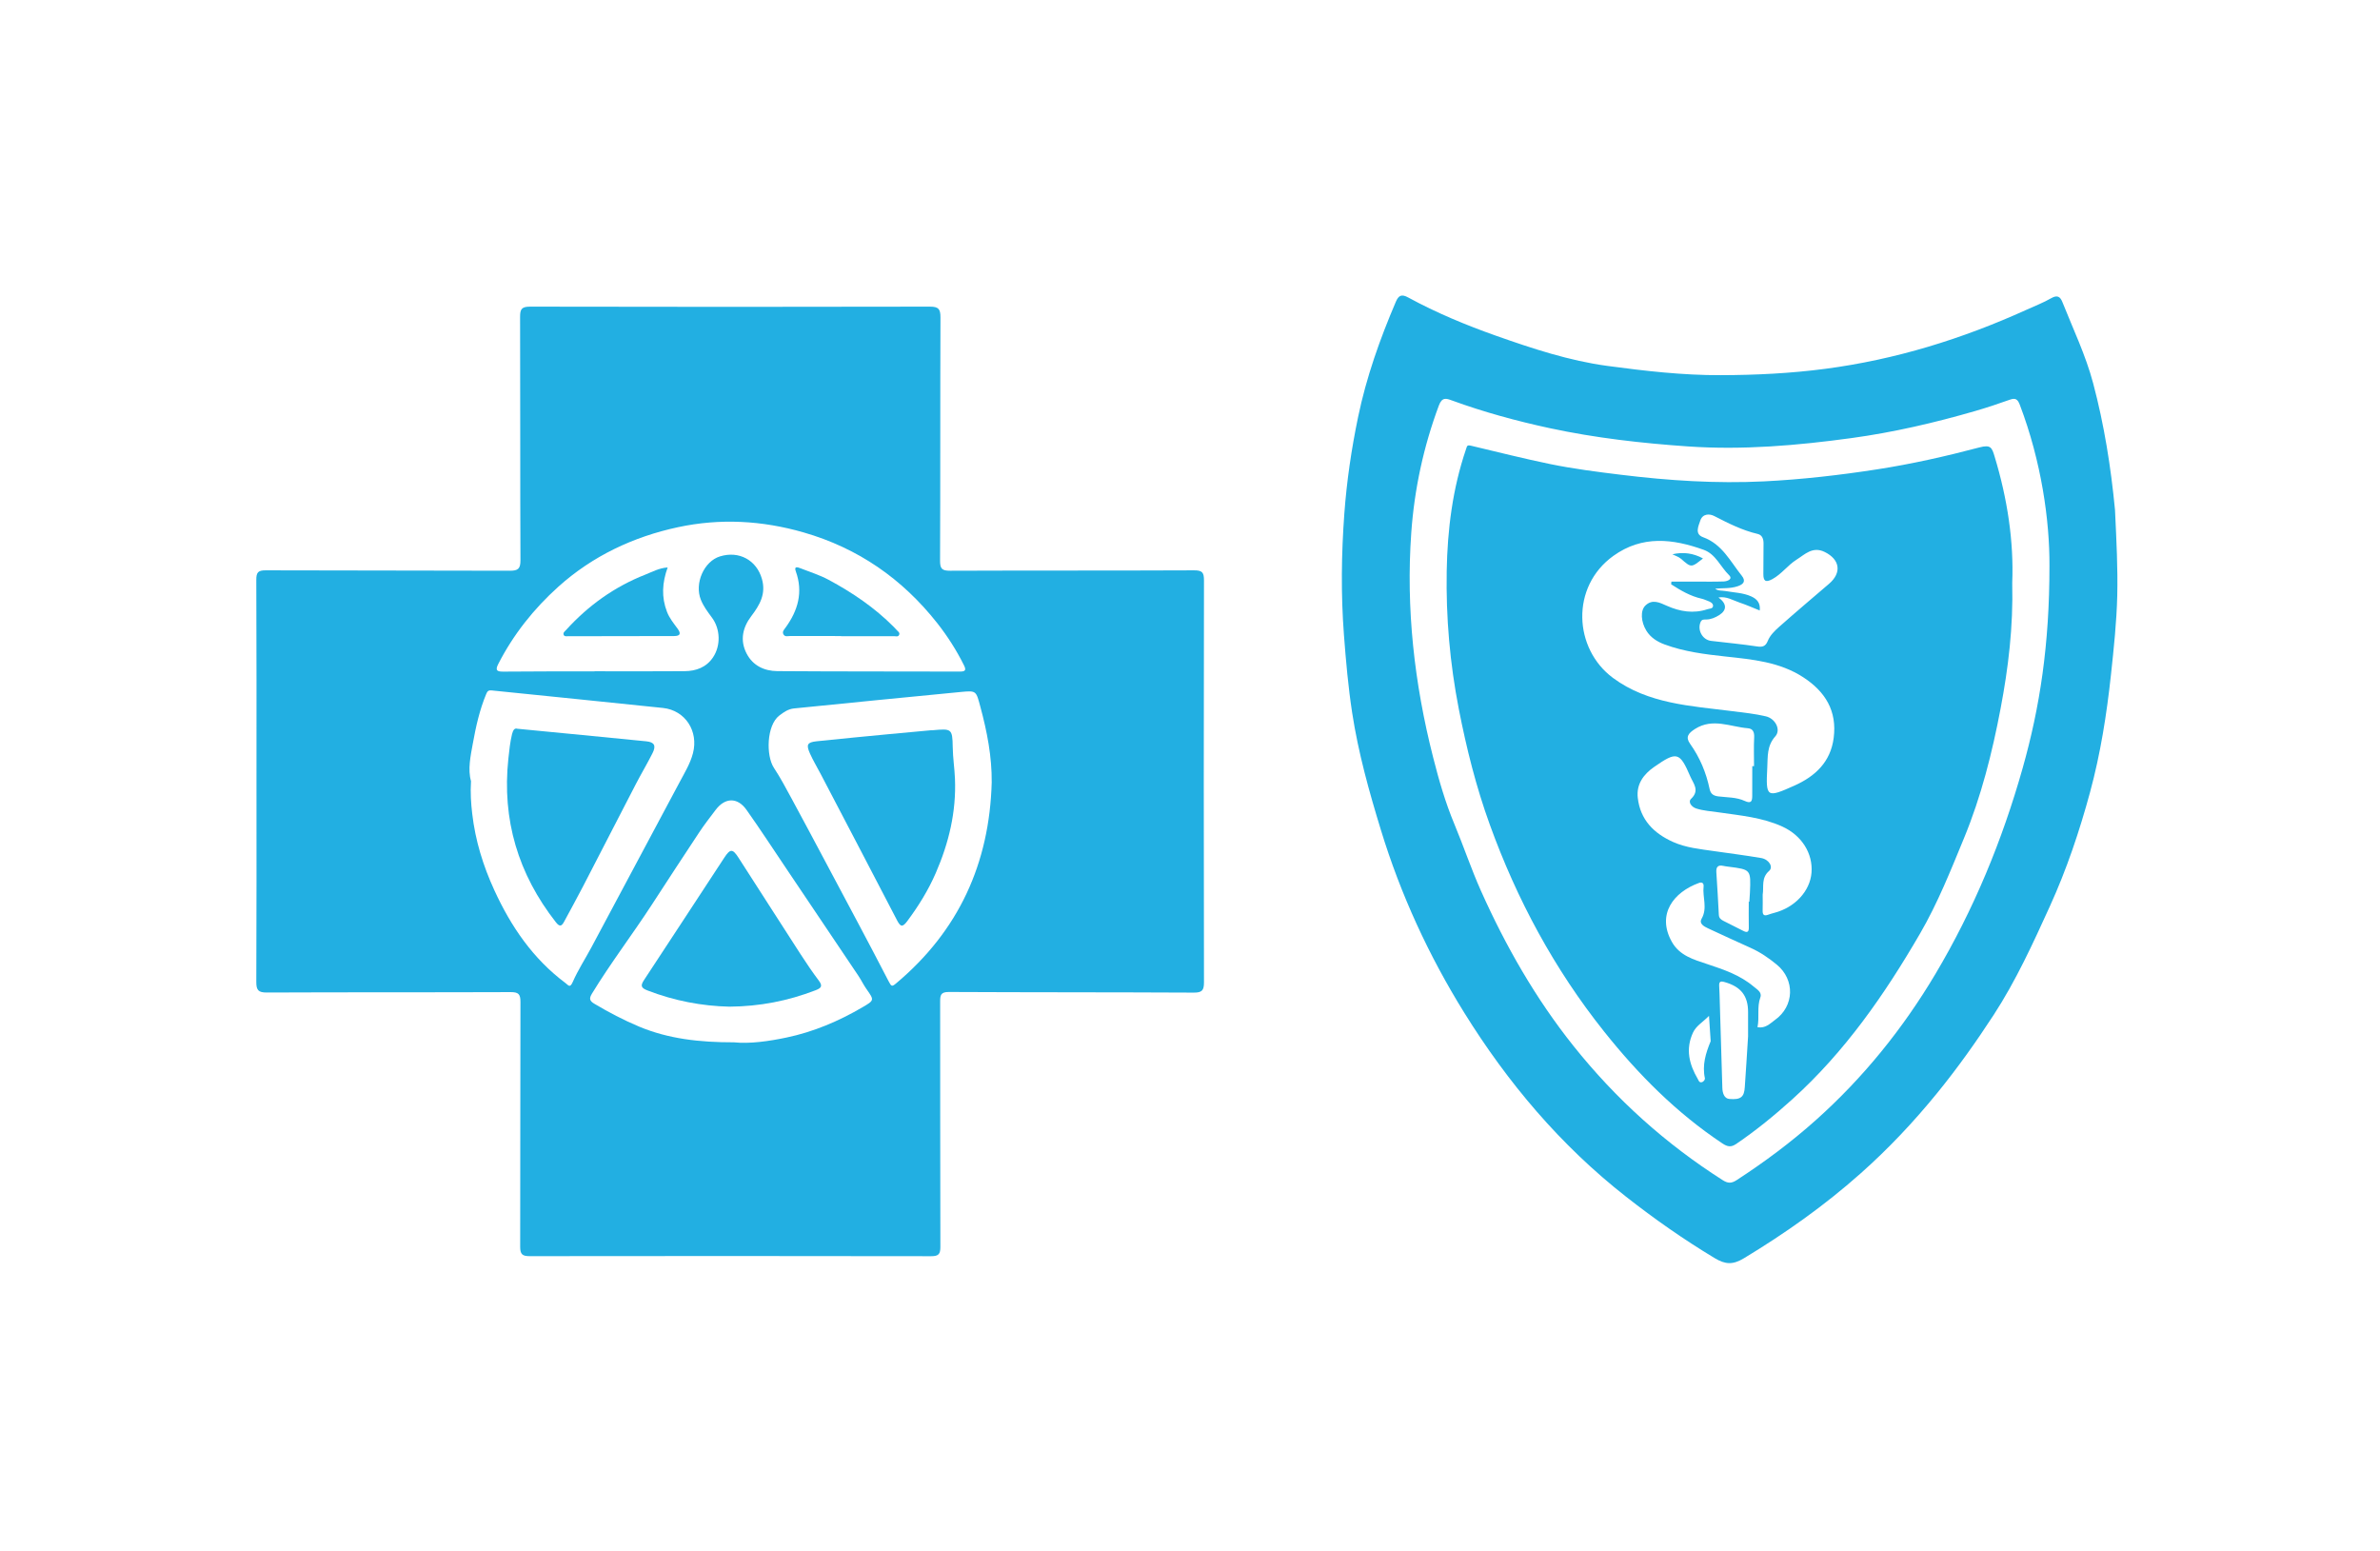
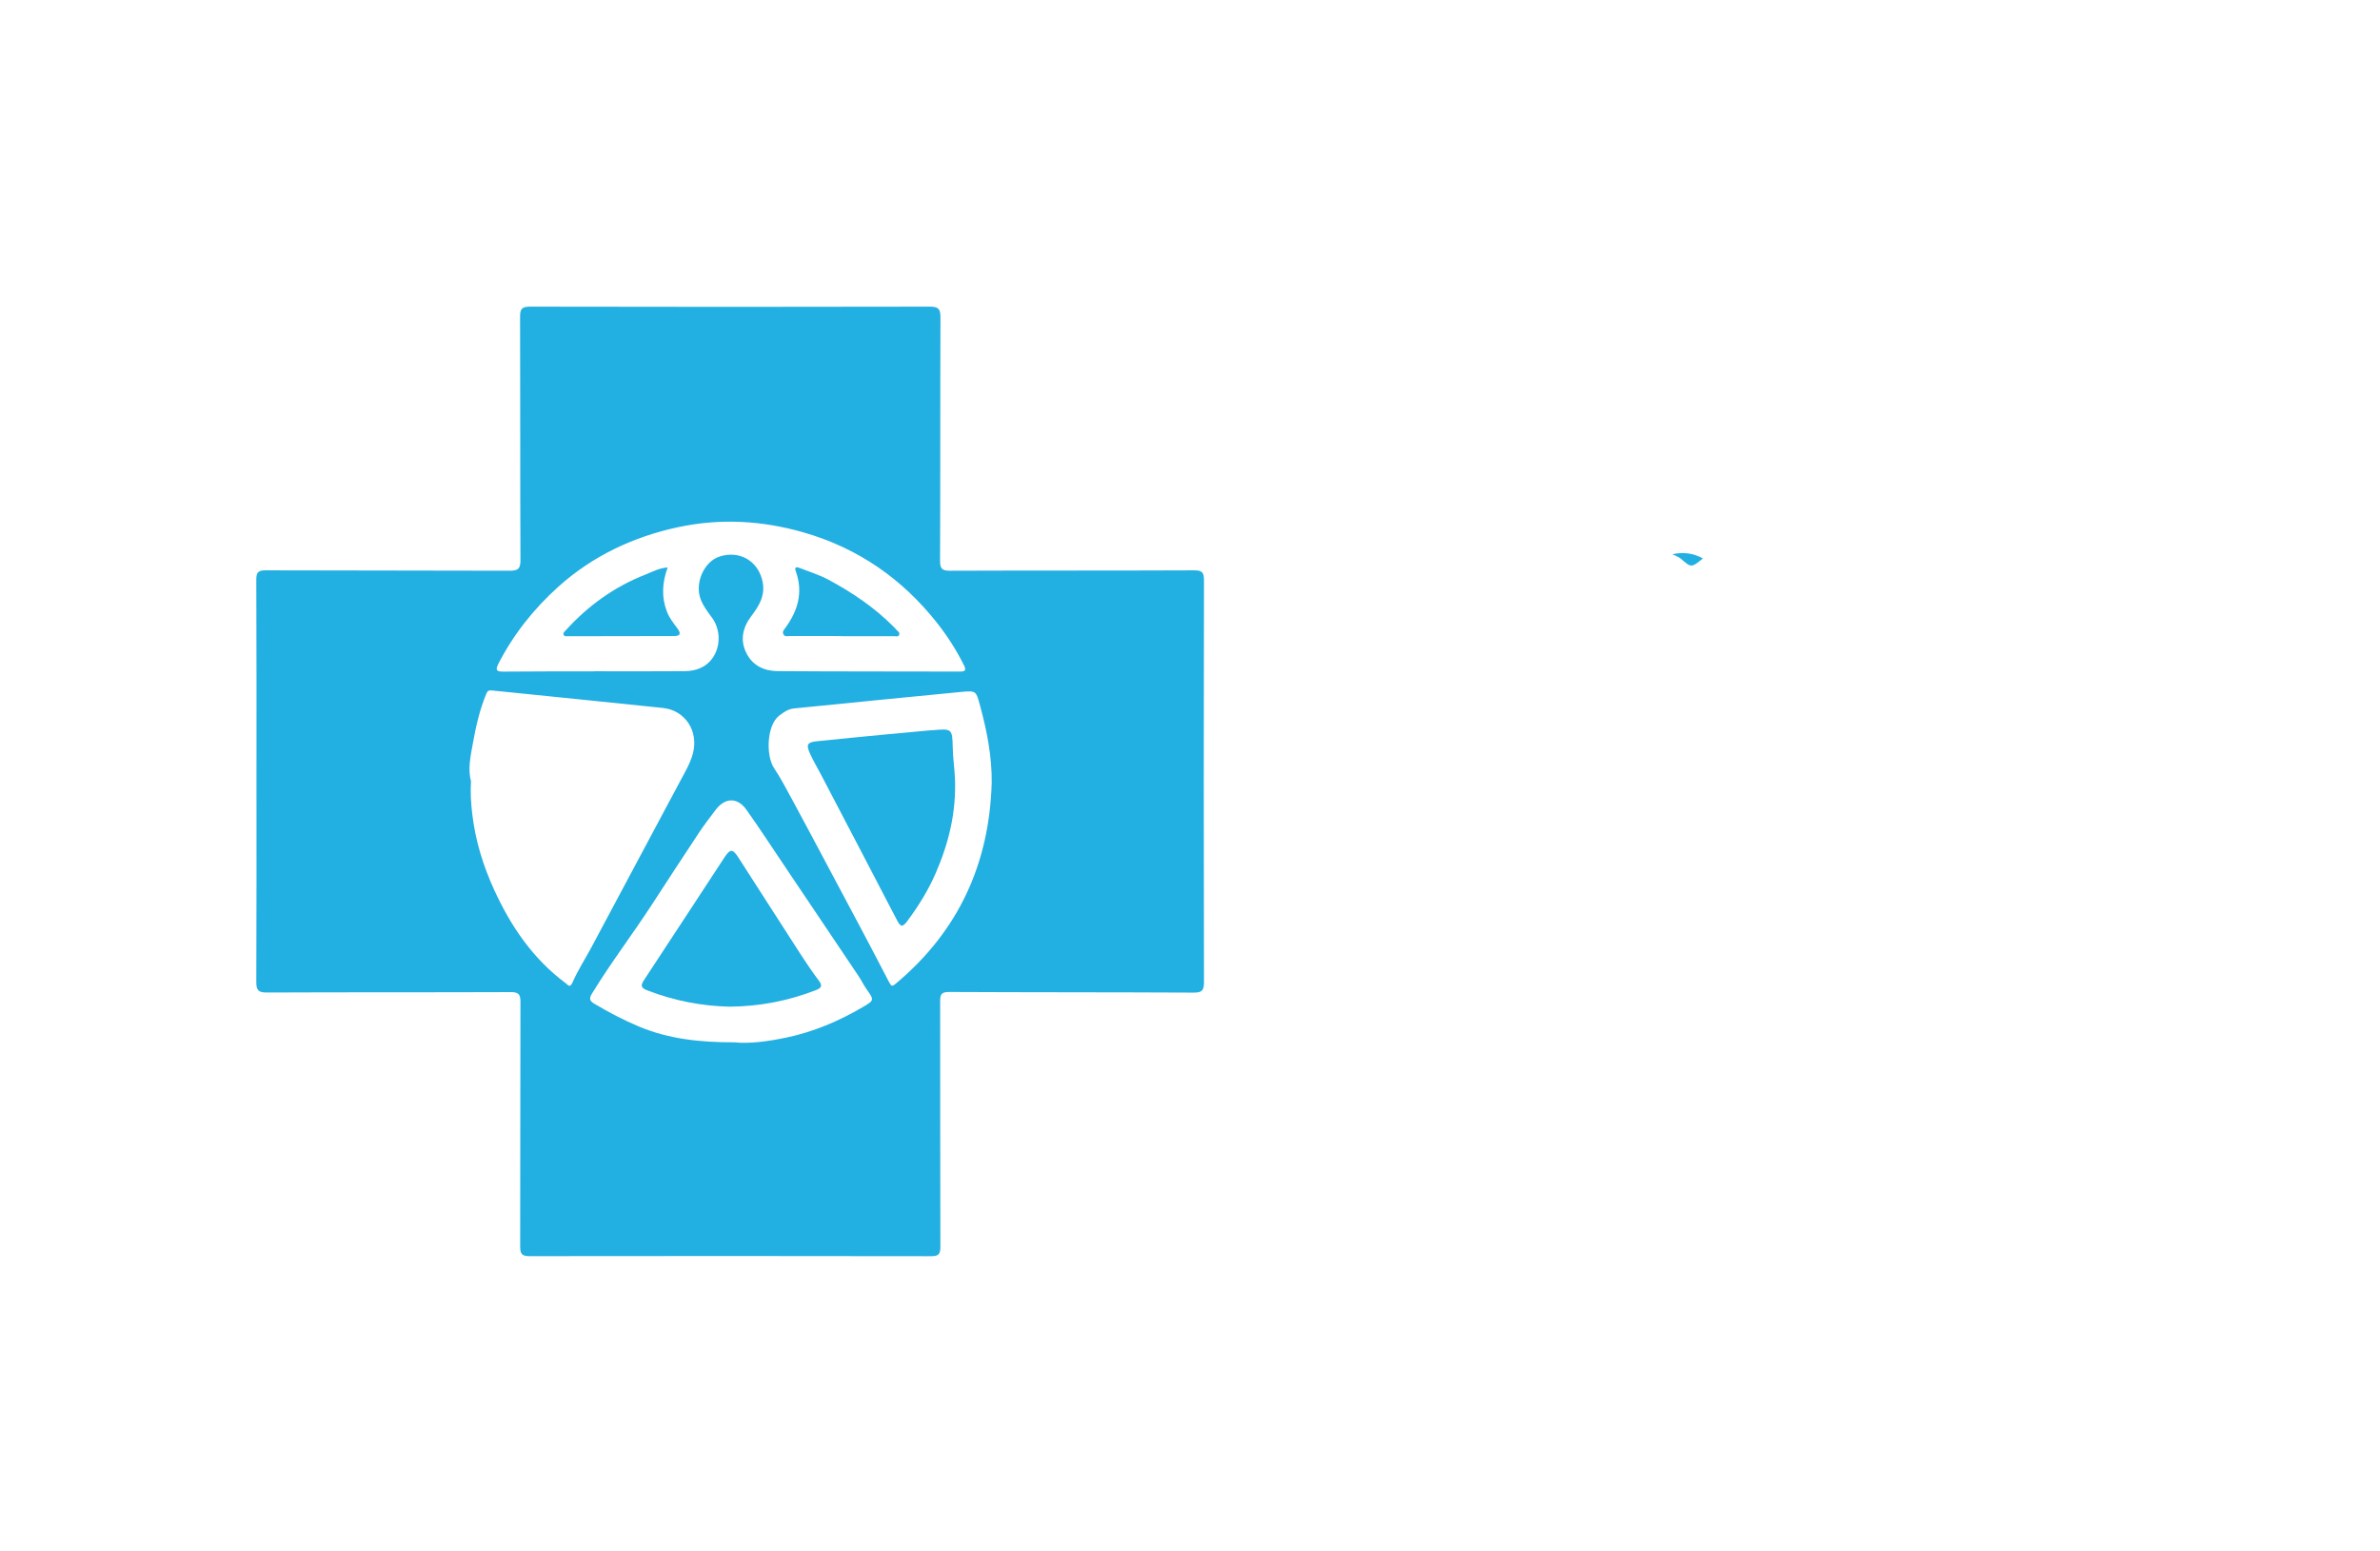
<svg xmlns="http://www.w3.org/2000/svg" version="1.1" id="Layer_1" x="0px" y="0px" viewBox="0 0 528 344" style="enable-background:new 0 0 528 344;" xml:space="preserve">
  <style type="text/css">
	.st0{fill:#22AFE2;}
</style>
  <g>
    <g>
      <path class="st0" d="M56.9,173.32c0-14.89,0.03-29.77-0.04-44.66c-0.01-1.69,0.38-2.16,2.11-2.15    c18.04,0.07,36.08,0.02,54.12,0.09c1.84,0.01,2.38-0.43,2.37-2.35c-0.08-17.97-0.02-35.94-0.08-53.92    c-0.01-1.75,0.33-2.31,2.22-2.31c29.56,0.07,59.13,0.06,88.7,0c1.92,0,2.34,0.53,2.34,2.39c-0.07,17.97-0.01,35.94-0.09,53.92    c-0.01,1.8,0.39,2.28,2.23,2.27c18.04-0.07,36.08-0.01,54.12-0.09c1.88-0.01,2.2,0.52,2.2,2.28c-0.06,29.7-0.06,59.4,0,89.11    c0,1.82-0.46,2.29-2.28,2.28c-18.11-0.09-36.22-0.05-54.33-0.14c-1.84-0.01-1.92,0.76-1.92,2.19c0.03,18.11-0.01,36.22,0.05,54.33    c0.01,1.61-0.39,2.09-2.03,2.09c-29.7-0.05-59.4-0.05-89.11-0.01c-1.61,0-2.08-0.43-2.08-2.07c0.05-18.11,0-36.22,0.06-54.33    c0-1.67-0.39-2.17-2.13-2.17c-18.04,0.07-36.08,0.01-54.12,0.09c-1.91,0.01-2.36-0.52-2.35-2.39    C56.93,202.95,56.9,188.13,56.9,173.32z M131.91,148.93c0-0.01,0-0.02,0-0.03c6.65,0,13.31,0.04,19.96-0.02    c2.53-0.02,4.81-0.83,6.31-3.06c1.75-2.6,1.64-6.28-0.22-8.8c-0.93-1.26-1.88-2.5-2.47-3.97c-1.47-3.64,0.68-8.54,4.24-9.63    c4.25-1.31,8.13,0.86,9.3,4.99c0.95,3.33-0.47,5.78-2.37,8.28s-2.55,5.35-1.02,8.29c1.4,2.7,3.94,3.86,6.79,3.89    c13.51,0.1,27.03,0.06,40.54,0.1c1.22,0,1.42-0.33,0.87-1.43c-1.65-3.31-3.63-6.41-5.91-9.31c-7.75-9.84-17.57-16.65-29.66-20.13    c-9.2-2.65-18.5-3.16-27.84-1.16c-9.95,2.13-18.99,6.41-26.55,13.2c-5.42,4.87-9.99,10.59-13.35,17.17    c-0.77,1.5-0.15,1.68,1.2,1.67C118.47,148.91,125.19,148.93,131.91,148.93z M104.49,173.26c-0.16,2.66,0,4.92,0.27,7.24    c0.69,5.96,2.42,11.54,4.9,16.95c3.7,8.07,8.58,15.23,15.79,20.61c0.67,0.5,0.99,1.19,1.62-0.25c1.16-2.65,2.76-5.1,4.13-7.66    c6.55-12.24,13.09-24.49,19.62-36.74c1.09-2.05,2.31-4.03,2.91-6.32c1.28-4.88-1.68-9.52-6.65-10.05    c-12.66-1.34-25.34-2.58-38.01-3.89c-0.69-0.07-0.94,0.16-1.19,0.76c-1.48,3.54-2.31,7.29-2.98,11    C104.39,167.7,103.75,170.67,104.49,173.26z M220.01,173.56c0.05-5.73-1.03-11.26-2.51-16.75c-0.95-3.52-0.85-3.65-4.21-3.33    c-12.39,1.18-24.78,2.43-37.17,3.67c-1.26,0.13-2.25,0.82-3.23,1.57c-2.85,2.19-2.97,8.92-1.2,11.6c1.44,2.18,2.67,4.51,3.92,6.81    c2.6,4.8,5.17,9.62,7.73,14.44c4.62,8.69,9.29,17.36,13.8,26.1c0.62,1.2,0.75,1.23,1.71,0.42    C212.7,206.46,219.51,191.51,220.01,173.56z M162.84,231.21c3.45,0.36,7.66-0.22,11.68-1.07c5.92-1.24,11.55-3.62,16.82-6.71    c2.66-1.56,2.64-1.55,0.87-4.06c-0.66-0.94-1.15-1.99-1.8-2.95c-5.29-7.88-10.59-15.76-15.89-23.63    c-2.96-4.39-5.85-8.83-8.91-13.15c-2.02-2.85-4.78-2.75-6.87,0.04c-1.23,1.64-2.5,3.25-3.62,4.95    c-3.53,5.32-7.02,10.68-10.5,16.03c-4.33,6.65-9.16,12.97-13.3,19.75c-0.64,1.06-0.55,1.59,0.5,2.22    c3.21,1.91,6.52,3.65,9.96,5.09C148.27,230.43,155.12,231.22,162.84,231.21z" />
-       <path class="st0" d="M469.25,113.95c0.28,6.05,0.6,12.09,0.46,18.15c-0.14,5.9-0.77,11.74-1.4,17.61    c-0.95,8.79-2.32,17.47-4.63,26c-2.35,8.68-5.22,17.2-8.95,25.39c-3.74,8.21-7.49,16.43-12.43,24.02    c-3.88,5.96-7.99,11.75-12.5,17.29c-5.24,6.44-10.88,12.43-17.07,17.92c-7.99,7.1-16.66,13.23-25.81,18.76    c-2.51,1.52-4.15,1.41-6.52-0.01c-6.86-4.13-13.39-8.7-19.68-13.64c-14.51-11.37-26.23-25.26-35.89-40.82    c-7.87-12.67-14.09-26.18-18.47-40.48c-2.62-8.55-5.02-17.15-6.38-26.01c-0.88-5.74-1.39-11.52-1.83-17.31    c-0.68-8.97-0.57-17.95,0.09-26.91c0.53-7.19,1.58-14.32,3.05-21.4c1.84-8.86,4.84-17.3,8.38-25.58c0.62-1.44,1.29-1.74,2.76-0.93    c6.25,3.4,12.85,6.14,19.51,8.49c8.03,2.83,16.2,5.54,24.69,6.68c8.34,1.12,16.7,2.08,25.15,2.05c7.76-0.02,15.48-0.4,23.17-1.41    c15.54-2.04,30.34-6.62,44.59-13.08c1.85-0.84,3.77-1.58,5.53-2.59c1.33-0.76,1.99-0.34,2.46,0.84    c2.37,5.97,5.17,11.78,6.83,18.02c2.45,9.22,3.94,18.61,4.85,28.1C469.23,113.4,469.23,113.67,469.25,113.95z M454.67,125.5    c0.05-10.03-1.78-23.1-6.57-35.69c-0.48-1.26-0.96-1.6-2.24-1.14c-2.54,0.91-5.1,1.76-7.69,2.51c-8.99,2.6-18.09,4.72-27.38,5.99    c-12.04,1.65-24.1,2.69-36.26,1.86c-10.3-0.71-20.55-1.87-30.66-4.04c-7.38-1.59-14.66-3.57-21.76-6.16    c-1.28-0.47-2.18-0.79-2.9,1.12c-3.4,9.13-5.43,18.55-6.12,28.21c-1.2,16.85,0.68,33.45,4.84,49.8    c1.28,5.05,2.71,10.03,4.73,14.86c2.04,4.89,3.72,9.93,5.89,14.79c5.5,12.28,12.12,23.87,20.53,34.41    c9.38,11.76,20.39,21.67,33.08,29.75c1.17,0.75,1.95,0.76,3.11,0.01c6.19-4.02,12.09-8.42,17.59-13.33    c10.51-9.39,19.26-20.23,26.47-32.33c8.55-14.36,14.86-29.68,19.39-45.72C452.55,156.84,454.68,143,454.67,125.5z" />
      <path class="st0" d="M148.12,125.87c-1.22,3.38-1.41,6.59-0.15,9.84c0.55,1.43,1.49,2.56,2.36,3.75c0.79,1.09,0.59,1.62-0.78,1.63    c-7.88,0.02-15.76,0.03-23.64,0.04c-0.33,0-0.73,0.08-0.87-0.34c-0.15-0.48,0.25-0.72,0.52-1.02c4.93-5.44,10.76-9.62,17.61-12.31    C144.71,126.85,146.21,126,148.12,125.87z" />
      <path class="st0" d="M186.63,141.09c-3.77,0-7.55,0.01-11.32-0.01c-0.52,0-1.16,0.25-1.5-0.36c-0.33-0.59,0.12-1.04,0.44-1.47    c2.78-3.81,3.97-7.9,2.29-12.54c-0.43-1.19,0.44-0.89,1-0.67c2.1,0.82,4.28,1.5,6.26,2.56c5.3,2.84,10.25,6.2,14.51,10.49    c0.24,0.24,0.46,0.5,0.7,0.75c0.29,0.29,0.69,0.56,0.44,1.03c-0.24,0.45-0.72,0.25-1.11,0.25c-3.91,0-7.82,0-11.73,0    C186.63,141.1,186.63,141.1,186.63,141.09z" />
-       <path class="st0" d="M114.76,161.65c9.8,0.95,19.21,1.85,28.62,2.79c1.8,0.18,2.22,0.97,1.38,2.63c-1.16,2.31-2.49,4.53-3.68,6.82    c-3.93,7.58-7.83,15.19-11.76,22.78c-1.34,2.59-2.76,5.15-4.14,7.72c-0.53,0.99-0.95,1.35-1.86,0.18    c-8.37-10.69-11.98-22.73-10.54-36.27c0.2-1.84,0.38-3.67,0.82-5.48C113.83,161.91,114.18,161.46,114.76,161.65z" />
      <path class="st0" d="M206.72,162c0.07-0.01,0.14-0.01,0.2-0.02c4.16-0.37,4.38-0.38,4.44,3.74c0.03,2.38,0.41,4.7,0.5,7.07    c0.29,7.33-1.36,14.17-4.25,20.84c-1.67,3.85-3.84,7.34-6.33,10.69c-1.08,1.45-1.52,1.26-2.28-0.2    c-5.62-10.83-11.29-21.64-16.94-32.45c-0.79-1.51-1.68-2.98-2.37-4.53c-0.88-1.97-0.61-2.48,1.47-2.71    c5.38-0.57,10.76-1.07,16.14-1.59c3.14-0.3,6.27-0.58,9.41-0.87C206.72,161.98,206.72,161.99,206.72,162z" />
      <path class="st0" d="M161.81,223.3c-6.1-0.14-12.23-1.3-18.17-3.6c-1.44-0.56-1.59-1.05-0.76-2.31    c5.96-9.03,11.86-18.1,17.81-27.15c1.32-2.01,1.85-2,3.16,0.04c4.58,7.09,9.11,14.21,13.7,21.3c1.31,2.02,2.66,4.03,4.11,5.95    c0.94,1.25,0.47,1.67-0.75,2.14C174.83,222.01,168.56,223.25,161.81,223.3z" />
-       <path class="st0" d="M446.41,129.31c0.24,9.76-0.87,18.87-2.59,27.9c-1.86,9.79-4.29,19.45-8.1,28.69    c-2.97,7.2-5.84,14.45-9.78,21.22c-7.83,13.48-16.64,26.17-28.28,36.69c-3.95,3.57-8.06,6.93-12.47,9.93    c-1.17,0.8-1.95,0.64-3.09-0.11c-10.17-6.77-18.65-15.3-26.22-24.8c-11.06-13.87-19.36-29.29-25.38-45.94    c-3.02-8.33-5.17-16.92-6.87-25.63c-1.97-10.11-2.86-20.31-2.68-30.59c0.16-9.2,1.3-18.26,4.28-27.02c0.27-0.78,0.21-1,1.24-0.75    c5.79,1.38,11.57,2.83,17.38,4.03c5.18,1.07,10.51,1.74,15.8,2.39c10.54,1.29,21.09,1.98,31.68,1.46    c8.42-0.42,16.79-1.38,25.12-2.67c7.65-1.18,15.21-2.89,22.67-4.86c2.56-0.68,2.79,0.06,3.39,2.05    C445.34,110.62,446.78,120.1,446.41,129.31z M370.74,129.61c0.02-0.2,0.04-0.4,0.06-0.6c1.74,0,3.49,0,5.23,0    c2.13,0,4.25,0.05,6.37-0.03c0.8-0.03,2.1-0.51,1.19-1.4c-1.9-1.85-2.96-4.66-5.6-5.61c-6.84-2.46-13.64-3.28-20.06,1.33    c-9.56,6.86-8.81,20.61-0.1,27.07c7.8,5.78,17.31,6.22,26.47,7.38c2.5,0.32,5.02,0.57,7.46,1.15c2.12,0.5,3.39,2.99,2.09,4.44    c-1.89,2.11-1.66,4.5-1.78,6.9c-0.34,6.68-0.17,6.8,6.03,4.02c4.62-2.07,8.01-5.24,8.7-10.56c0.78-5.98-1.83-10.26-6.74-13.46    c-5.26-3.43-11.27-3.96-17.23-4.61c-4.61-0.5-9.2-1.07-13.57-2.69c-1.59-0.59-3.08-1.51-4.02-3.05c-1.2-1.95-1.37-4.46-0.2-5.58    c1.55-1.49,3.18-0.63,4.76,0.07c2.91,1.29,5.89,1.78,8.99,0.76c0.47-0.16,1.28-0.09,1.25-0.8c-0.02-0.54-0.62-0.86-1.16-1.05    c-0.45-0.16-0.89-0.38-1.35-0.48C375.02,132.25,372.86,130.98,370.74,129.61z M391.05,198.47c0,1.17,0.03,2.33-0.01,3.5    c-0.03,0.94,0.29,1.28,1.21,0.94c0.45-0.16,0.91-0.3,1.37-0.42c4.57-1.19,7.93-4.8,8.26-8.9c0.34-4.27-2.15-8.26-6.45-10.23    c-4.48-2.05-9.33-2.46-14.12-3.16c-1.68-0.25-3.38-0.34-5.01-0.86c-1.05-0.34-1.88-1.45-1.12-2.16c1.96-1.85,0.46-3.43-0.17-4.9    c-2.37-5.52-3.01-5.66-8.05-2.15c-2.36,1.64-3.97,3.85-3.62,6.85c0.55,4.84,3.52,7.86,7.84,9.79c2.87,1.28,5.94,1.57,8.98,2.01    c3.52,0.51,7.05,0.95,10.56,1.55c1.74,0.3,2.75,2,1.75,2.86C390.68,194.76,391.34,196.66,391.05,198.47z M380.52,130.58    c0.61,0.53,1.45,0.39,2.22,0.52c1.94,0.35,3.96,0.37,5.8,1.21c1.25,0.57,2.04,1.45,1.86,3.11c-1.6-0.64-3.03-1.28-4.51-1.77    c-1.46-0.49-2.84-1.42-4.65-1.12c1.89,1.39,1.91,2.81,0.15,3.92c-0.87,0.54-1.81,0.96-2.89,0.97c-0.44,0.01-0.94-0.07-1.21,0.52    c-0.8,1.78,0.38,3.99,2.31,4.22c3.4,0.41,6.81,0.72,10.18,1.23c1.23,0.19,1.91-0.01,2.39-1.2c0.52-1.28,1.54-2.26,2.54-3.15    c3.64-3.23,7.36-6.37,11.06-9.54c2.88-2.47,2.42-5.41-0.98-7.07c-2.68-1.3-4.37,0.55-6.25,1.73c-1.94,1.22-3.29,3.19-5.36,4.31    c-1.55,0.84-1.99,0.35-1.98-1.16c0.01-2.26,0.04-4.52,0.04-6.78c0-0.95-0.28-1.85-1.3-2.09c-3.43-0.8-6.52-2.37-9.63-3.97    c-1.08-0.56-2.59-0.53-3.1,1c-0.41,1.26-1.31,3,0.63,3.7c4.22,1.53,6.02,5.36,8.55,8.51c0.95,1.18,0.5,1.91-0.92,2.37    C383.81,130.6,382.15,130.42,380.52,130.58z M389.9,227.86c1.81,0.3,2.78-0.83,3.86-1.6c4.32-3.06,4.5-8.93,0.41-12.29    c-1.79-1.47-3.67-2.76-5.79-3.71c-3.18-1.42-6.33-2.89-9.49-4.35c-0.9-0.42-2-1.05-1.4-2.1c1.37-2.38,0.18-4.79,0.45-7.16    c0.08-0.74-0.35-1.04-1.01-0.8c-5.66,2.04-9.45,6.96-6.04,13.06c1.72,3.08,4.86,3.95,7.87,4.95c3.64,1.21,7.27,2.43,10.26,4.96    c0.75,0.64,1.94,1.27,1.51,2.43C389.75,223.4,390.36,225.59,389.9,227.86z M388.74,169.94c0.13,0,0.26,0,0.39,0    c0-2.12-0.08-4.24,0.03-6.35c0.06-1.16-0.25-1.96-1.4-2.05c-3.89-0.31-7.78-2.34-11.71,0.15c-1.53,0.97-2.16,1.82-1.11,3.29    c2.17,3.05,3.57,6.39,4.33,10.02c0.24,1.14,0.87,1.52,1.95,1.66c1.96,0.24,4.01,0.16,5.83,1c1.45,0.67,1.68,0.07,1.68-1.14    C388.74,174.32,388.74,172.13,388.74,169.94z M387.81,229.87c0-1.78-0.01-3.56,0-5.34c0.01-3.64-1.59-5.66-5.19-6.68    c-0.91-0.26-1.28-0.14-1.22,0.86c0.08,1.3,0.1,2.6,0.14,3.9c0.19,6.23,0.38,12.46,0.56,18.69c0.03,1.15,0.41,2.37,1.53,2.47    c2.63,0.24,3.32-0.49,3.45-2.64C387.32,237.39,387.6,233.64,387.81,229.87z M387.96,200.02c0.04,0,0.09,0,0.13,0    c0.04-0.68,0.1-1.37,0.13-2.05c0.22-5.08,0.22-5.08-4.69-5.71c-0.41-0.05-0.82-0.1-1.22-0.19c-1.22-0.27-1.62,0.28-1.54,1.43    c0.2,3.14,0.4,6.28,0.55,9.42c0.04,0.77,0.5,1.08,1.04,1.36c1.45,0.75,2.92,1.46,4.38,2.21c0.83,0.43,1.25,0.31,1.23-0.73    C387.93,203.85,387.96,201.94,387.96,200.02z M379.14,225.34c-1.46,1.48-2.85,2.2-3.55,3.71c-1.7,3.67-0.85,7.04,1.07,10.31    c0.18,0.31,0.29,0.82,0.86,0.7c0.48-0.11,0.77-0.63,0.71-0.88c-0.63-2.9,0.18-5.56,1.27-8.19c0.02-0.06,0-0.14,0-0.2    C379.4,229.14,379.29,227.52,379.14,225.34z" />
      <path class="st0" d="M371.01,122.95c2.41-0.55,4.63-0.25,6.79,0.92c-2.61,2.1-2.58,2.08-4.89,0.07    C372.39,123.49,371.65,123.28,371.01,122.95z" />
    </g>
  </g>
</svg>